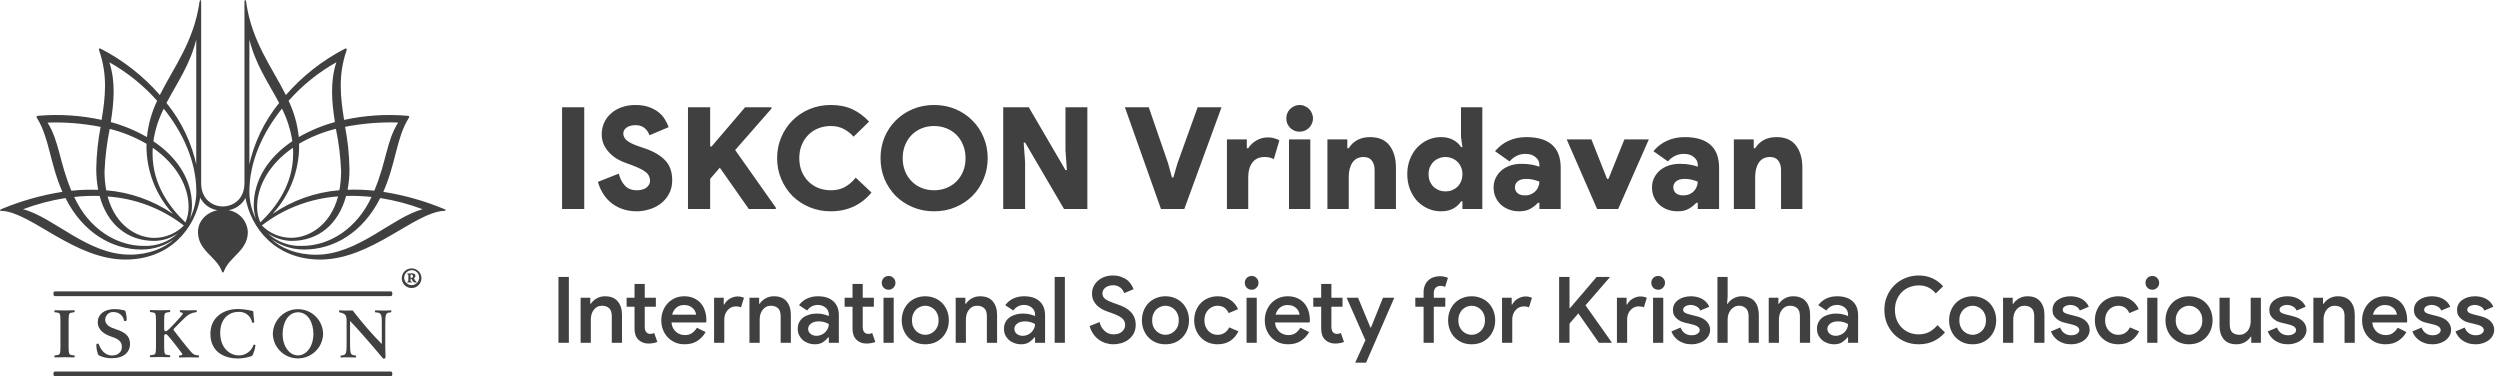
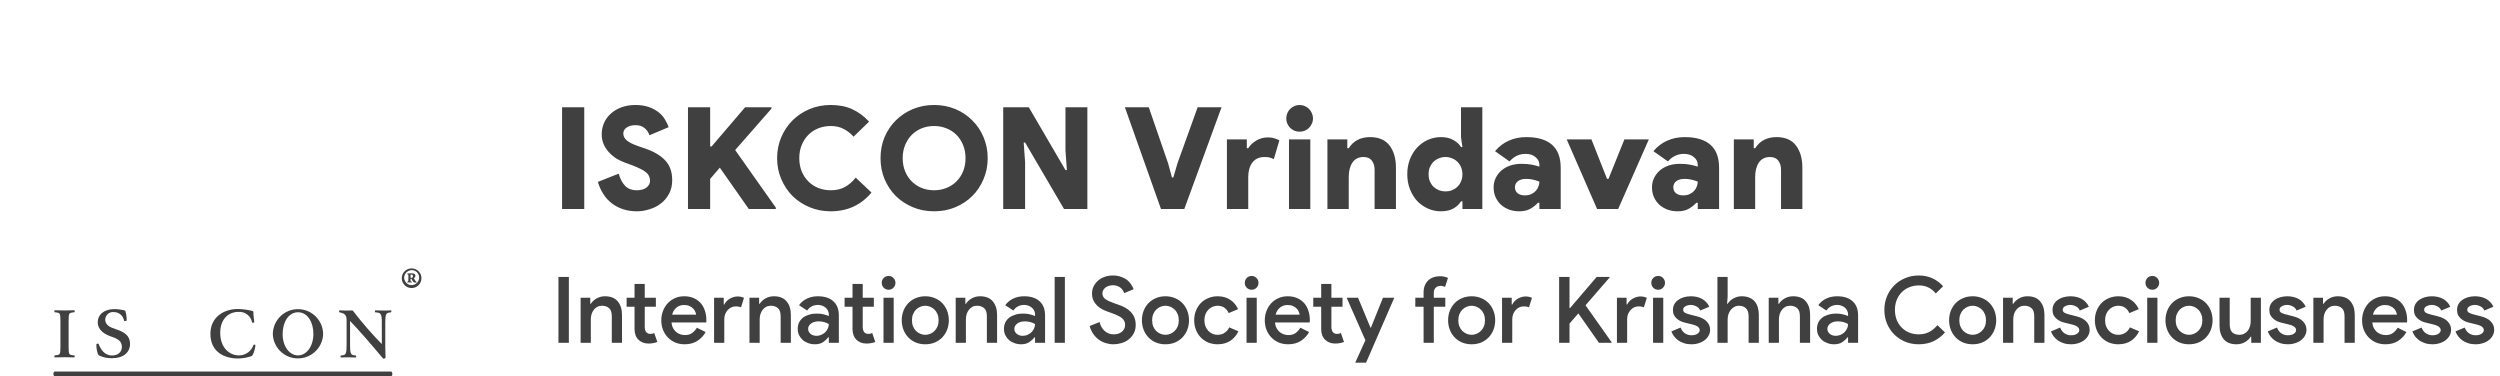
<svg xmlns="http://www.w3.org/2000/svg" width="299" height="45" viewBox="0 0 299 45" fill="none">
  <path d="M67.224 12.828H69.876V25H67.224V12.828ZM76.18 25.272C75.046 25.272 74.066 24.972 73.239 24.371C72.423 23.759 71.845 22.886 71.505 21.753L74.004 20.767C74.151 21.345 74.395 21.821 74.735 22.195C75.075 22.569 75.556 22.756 76.18 22.756C76.384 22.756 76.576 22.733 76.758 22.688C76.95 22.643 77.115 22.575 77.251 22.484C77.398 22.382 77.517 22.257 77.608 22.11C77.698 21.963 77.744 21.793 77.744 21.6C77.744 21.407 77.704 21.232 77.625 21.073C77.557 20.903 77.438 20.75 77.268 20.614C77.098 20.467 76.871 20.325 76.588 20.189C76.304 20.042 75.947 19.889 75.517 19.73L74.769 19.458C74.451 19.345 74.123 19.192 73.783 18.999C73.454 18.795 73.154 18.551 72.882 18.268C72.61 17.985 72.389 17.662 72.219 17.299C72.049 16.925 71.964 16.511 71.964 16.058C71.964 15.571 72.06 15.112 72.253 14.681C72.445 14.25 72.717 13.882 73.069 13.576C73.42 13.259 73.845 13.009 74.344 12.828C74.842 12.647 75.392 12.556 75.993 12.556C76.627 12.556 77.171 12.641 77.625 12.811C78.078 12.97 78.463 13.179 78.781 13.44C79.098 13.689 79.347 13.973 79.529 14.29C79.721 14.607 79.869 14.913 79.971 15.208L77.676 16.177C77.551 15.814 77.353 15.525 77.081 15.31C76.809 15.083 76.457 14.97 76.027 14.97C75.573 14.97 75.211 15.066 74.939 15.259C74.678 15.44 74.548 15.678 74.548 15.973C74.548 16.279 74.684 16.551 74.956 16.789C75.228 17.027 75.709 17.265 76.401 17.503L77.149 17.758C78.18 18.109 78.979 18.58 79.546 19.169C80.112 19.758 80.396 20.552 80.396 21.549C80.396 22.184 80.265 22.733 80.005 23.198C79.755 23.663 79.427 24.048 79.019 24.354C78.622 24.66 78.169 24.887 77.659 25.034C77.16 25.193 76.667 25.272 76.18 25.272ZM82.282 12.828H84.934V17.52H85.104L89.116 12.828H92.261V12.998L87.926 17.945L92.788 24.83V25H89.558L86.09 20.053L84.934 21.396V25H82.282V12.828ZM104.23 23.028C102.984 24.524 101.357 25.272 99.352 25.272C98.445 25.272 97.6 25.108 96.819 24.779C96.037 24.45 95.356 24.003 94.778 23.436C94.212 22.858 93.764 22.184 93.436 21.413C93.107 20.642 92.942 19.809 92.942 18.914C92.942 18.019 93.107 17.186 93.436 16.415C93.764 15.644 94.212 14.976 94.778 14.409C95.356 13.831 96.037 13.378 96.819 13.049C97.6 12.72 98.445 12.556 99.352 12.556C100.349 12.556 101.21 12.726 101.935 13.066C102.672 13.406 103.341 13.899 103.941 14.545L102.088 16.347C101.771 15.984 101.391 15.684 100.949 15.446C100.507 15.197 99.981 15.072 99.368 15.072C98.836 15.072 98.337 15.163 97.873 15.344C97.419 15.525 97.022 15.786 96.683 16.126C96.343 16.466 96.076 16.874 95.883 17.35C95.691 17.815 95.594 18.336 95.594 18.914C95.594 19.492 95.691 20.019 95.883 20.495C96.076 20.96 96.343 21.362 96.683 21.702C97.022 22.042 97.419 22.303 97.873 22.484C98.337 22.665 98.836 22.756 99.368 22.756C100.014 22.756 100.575 22.626 101.051 22.365C101.527 22.104 101.958 21.73 102.343 21.243L104.23 23.028ZM111.72 25.272C110.802 25.272 109.952 25.108 109.17 24.779C108.388 24.45 107.708 24.003 107.13 23.436C106.563 22.858 106.115 22.184 105.787 21.413C105.469 20.642 105.311 19.809 105.311 18.914C105.311 18.019 105.469 17.186 105.787 16.415C106.115 15.644 106.563 14.976 107.13 14.409C107.708 13.831 108.388 13.378 109.17 13.049C109.952 12.72 110.802 12.556 111.72 12.556C112.638 12.556 113.488 12.72 114.27 13.049C115.052 13.378 115.726 13.831 116.293 14.409C116.871 14.976 117.318 15.644 117.636 16.415C117.964 17.186 118.129 18.019 118.129 18.914C118.129 19.809 117.964 20.642 117.636 21.413C117.318 22.184 116.871 22.858 116.293 23.436C115.726 24.003 115.052 24.45 114.27 24.779C113.488 25.108 112.638 25.272 111.72 25.272ZM111.72 22.756C112.241 22.756 112.728 22.665 113.182 22.484C113.646 22.303 114.049 22.042 114.389 21.702C114.729 21.362 114.995 20.96 115.188 20.495C115.38 20.019 115.477 19.492 115.477 18.914C115.477 18.336 115.38 17.815 115.188 17.35C114.995 16.874 114.729 16.466 114.389 16.126C114.049 15.786 113.646 15.525 113.182 15.344C112.728 15.163 112.241 15.072 111.72 15.072C111.187 15.072 110.694 15.163 110.241 15.344C109.787 15.525 109.391 15.786 109.051 16.126C108.711 16.466 108.444 16.874 108.252 17.35C108.059 17.815 107.963 18.336 107.963 18.914C107.963 19.492 108.059 20.019 108.252 20.495C108.444 20.96 108.711 21.362 109.051 21.702C109.391 22.042 109.787 22.303 110.241 22.484C110.694 22.665 111.187 22.756 111.72 22.756ZM119.984 12.828H123.044L127.43 20.342H127.6L127.43 17.996V12.828H130.048V25H127.26L122.602 17.044H122.432L122.602 19.39V25H119.984V12.828ZM134.536 12.828H137.392L139.704 19.526L140.163 21.226H140.333L140.826 19.526L143.24 12.828H146.096L141.642 25H138.854L134.536 12.828ZM146.739 16.67H149.119V17.724H149.289C149.516 17.361 149.839 17.055 150.258 16.806C150.677 16.557 151.142 16.432 151.652 16.432C151.958 16.432 152.224 16.472 152.451 16.551C152.678 16.619 152.865 16.698 153.012 16.789L152.349 19.033C152.202 18.954 152.043 18.891 151.873 18.846C151.714 18.801 151.505 18.778 151.244 18.778C150.609 18.778 150.122 18.999 149.782 19.441C149.453 19.883 149.289 20.461 149.289 21.175V25H146.739V16.67ZM155.438 15.752C155.212 15.752 155.002 15.712 154.809 15.633C154.617 15.542 154.447 15.429 154.299 15.293C154.163 15.146 154.05 14.976 153.959 14.783C153.88 14.59 153.84 14.381 153.84 14.154C153.84 13.939 153.88 13.735 153.959 13.542C154.05 13.338 154.163 13.168 154.299 13.032C154.447 12.885 154.617 12.771 154.809 12.692C155.002 12.601 155.212 12.556 155.438 12.556C155.654 12.556 155.858 12.601 156.05 12.692C156.254 12.771 156.424 12.885 156.56 13.032C156.708 13.168 156.821 13.338 156.9 13.542C156.991 13.735 157.036 13.939 157.036 14.154C157.036 14.381 156.991 14.59 156.9 14.783C156.821 14.976 156.708 15.146 156.56 15.293C156.424 15.429 156.254 15.542 156.05 15.633C155.858 15.712 155.654 15.752 155.438 15.752ZM154.163 25V16.67H156.713V25H154.163ZM161.139 17.724H161.309C161.875 16.84 162.725 16.398 163.859 16.398C164.901 16.398 165.678 16.732 166.188 17.401C166.698 18.07 166.953 18.948 166.953 20.036V25H164.403V20.325C164.403 19.872 164.295 19.503 164.08 19.22C163.864 18.925 163.53 18.778 163.077 18.778C162.499 18.778 162.057 18.999 161.751 19.441C161.456 19.883 161.309 20.461 161.309 21.175V25H158.759V16.67H161.139V17.724ZM174.906 24.082H174.736C174.543 24.411 174.243 24.694 173.835 24.932C173.438 25.159 172.934 25.272 172.322 25.272C171.789 25.272 171.279 25.164 170.792 24.949C170.305 24.734 169.874 24.433 169.5 24.048C169.137 23.651 168.848 23.181 168.633 22.637C168.418 22.093 168.31 21.492 168.31 20.835C168.31 20.178 168.418 19.577 168.633 19.033C168.848 18.489 169.137 18.024 169.5 17.639C169.874 17.242 170.305 16.936 170.792 16.721C171.279 16.506 171.789 16.398 172.322 16.398C172.934 16.398 173.438 16.517 173.835 16.755C174.243 16.982 174.543 17.259 174.736 17.588H174.906L174.736 16.398V12.828H177.286V25H174.906V24.082ZM172.883 22.892C173.155 22.892 173.41 22.847 173.648 22.756C173.897 22.654 174.113 22.518 174.294 22.348C174.487 22.167 174.634 21.951 174.736 21.702C174.849 21.441 174.906 21.152 174.906 20.835C174.906 20.518 174.849 20.234 174.736 19.985C174.634 19.736 174.487 19.52 174.294 19.339C174.113 19.158 173.897 19.022 173.648 18.931C173.41 18.829 173.155 18.778 172.883 18.778C172.611 18.778 172.35 18.829 172.101 18.931C171.863 19.022 171.648 19.158 171.455 19.339C171.274 19.52 171.126 19.736 171.013 19.985C170.911 20.234 170.86 20.518 170.86 20.835C170.86 21.152 170.911 21.441 171.013 21.702C171.126 21.951 171.274 22.167 171.455 22.348C171.648 22.518 171.863 22.654 172.101 22.756C172.35 22.847 172.611 22.892 172.883 22.892ZM184.11 24.252H183.94C183.668 24.547 183.356 24.79 183.005 24.983C182.665 25.176 182.223 25.272 181.679 25.272C181.26 25.272 180.863 25.204 180.489 25.068C180.126 24.932 179.803 24.739 179.52 24.49C179.248 24.241 179.033 23.94 178.874 23.589C178.715 23.238 178.636 22.847 178.636 22.416C178.636 21.997 178.721 21.617 178.891 21.277C179.061 20.926 179.293 20.625 179.588 20.376C179.883 20.127 180.228 19.934 180.625 19.798C181.033 19.662 181.475 19.594 181.951 19.594C182.461 19.594 182.88 19.628 183.209 19.696C183.549 19.764 183.849 19.843 184.11 19.934V19.713C184.11 19.35 183.957 19.044 183.651 18.795C183.356 18.534 182.954 18.404 182.444 18.404C181.707 18.404 181.073 18.704 180.54 19.305L178.806 18.081C179.282 17.514 179.832 17.095 180.455 16.823C181.09 16.54 181.787 16.398 182.546 16.398C183.906 16.398 184.932 16.704 185.623 17.316C186.314 17.917 186.66 18.835 186.66 20.07V25H184.11V24.252ZM184.11 21.719C183.849 21.617 183.589 21.538 183.328 21.481C183.079 21.424 182.818 21.396 182.546 21.396C182.093 21.396 181.753 21.492 181.526 21.685C181.299 21.866 181.186 22.104 181.186 22.399C181.186 22.694 181.294 22.932 181.509 23.113C181.724 23.283 182.008 23.368 182.359 23.368C182.642 23.368 182.892 23.323 183.107 23.232C183.334 23.13 183.521 23 183.668 22.841C183.815 22.682 183.923 22.507 183.991 22.314C184.07 22.11 184.11 21.912 184.11 21.719ZM187.376 16.67H190.334L192.204 21.396H192.374L194.278 16.67H197.202L193.53 25H191.014L187.376 16.67ZM203.053 24.252H202.883C202.611 24.547 202.299 24.79 201.948 24.983C201.608 25.176 201.166 25.272 200.622 25.272C200.202 25.272 199.806 25.204 199.432 25.068C199.069 24.932 198.746 24.739 198.463 24.49C198.191 24.241 197.975 23.94 197.817 23.589C197.658 23.238 197.579 22.847 197.579 22.416C197.579 21.997 197.664 21.617 197.834 21.277C198.004 20.926 198.236 20.625 198.531 20.376C198.825 20.127 199.171 19.934 199.568 19.798C199.976 19.662 200.418 19.594 200.894 19.594C201.404 19.594 201.823 19.628 202.152 19.696C202.492 19.764 202.792 19.843 203.053 19.934V19.713C203.053 19.35 202.9 19.044 202.594 18.795C202.299 18.534 201.897 18.404 201.387 18.404C200.65 18.404 200.015 18.704 199.483 19.305L197.749 18.081C198.225 17.514 198.774 17.095 199.398 16.823C200.032 16.54 200.729 16.398 201.489 16.398C202.849 16.398 203.874 16.704 204.566 17.316C205.257 17.917 205.603 18.835 205.603 20.07V25H203.053V24.252ZM203.053 21.719C202.792 21.617 202.531 21.538 202.271 21.481C202.021 21.424 201.761 21.396 201.489 21.396C201.035 21.396 200.695 21.492 200.469 21.685C200.242 21.866 200.129 22.104 200.129 22.399C200.129 22.694 200.236 22.932 200.452 23.113C200.667 23.283 200.95 23.368 201.302 23.368C201.585 23.368 201.834 23.323 202.05 23.232C202.276 23.13 202.463 23 202.611 22.841C202.758 22.682 202.866 22.507 202.934 22.314C203.013 22.11 203.053 21.912 203.053 21.719ZM209.748 17.724H209.918C210.485 16.84 211.335 16.398 212.468 16.398C213.511 16.398 214.287 16.732 214.797 17.401C215.307 18.07 215.562 18.948 215.562 20.036V25H213.012V20.325C213.012 19.872 212.904 19.503 212.689 19.22C212.474 18.925 212.139 18.778 211.686 18.778C211.108 18.778 210.666 18.999 210.36 19.441C210.065 19.883 209.918 20.461 209.918 21.175V25H207.368V16.67H209.748V17.724Z" fill="#404040" />
  <path d="M66.792 33.124H68.035V41H66.792V33.124ZM70.596 36.336H70.662C70.823 36.079 71.051 35.867 71.344 35.698C71.645 35.522 71.982 35.434 72.356 35.434C73.038 35.434 73.548 35.639 73.885 36.05C74.222 36.453 74.391 36.992 74.391 37.667V41H73.17V37.832C73.17 37.363 73.06 37.036 72.84 36.853C72.627 36.662 72.345 36.567 71.993 36.567C71.781 36.567 71.594 36.611 71.432 36.699C71.271 36.787 71.132 36.908 71.014 37.062C70.897 37.209 70.809 37.381 70.75 37.579C70.692 37.77 70.662 37.971 70.662 38.184V41H69.441V35.61H70.596V36.336ZM75.89 36.688H74.944V35.61H75.89V33.96H77.111V35.61H78.442V36.688H77.111V39.086C77.111 39.218 77.125 39.339 77.155 39.449C77.184 39.559 77.228 39.651 77.287 39.724C77.411 39.863 77.569 39.933 77.76 39.933C77.877 39.933 77.969 39.926 78.035 39.911C78.101 39.889 78.17 39.86 78.244 39.823L78.618 40.901C78.464 40.96 78.302 41.004 78.134 41.033C77.965 41.07 77.774 41.088 77.562 41.088C77.305 41.088 77.078 41.048 76.88 40.967C76.682 40.886 76.509 40.776 76.363 40.637C76.047 40.322 75.89 39.893 75.89 39.35V36.688ZM84.393 39.713C84.166 40.131 83.843 40.479 83.425 40.758C83.007 41.037 82.494 41.176 81.885 41.176C81.482 41.176 81.108 41.106 80.763 40.967C80.426 40.82 80.132 40.619 79.883 40.362C79.634 40.105 79.439 39.805 79.3 39.46C79.161 39.108 79.091 38.723 79.091 38.305C79.091 37.916 79.157 37.55 79.289 37.205C79.421 36.853 79.605 36.549 79.839 36.292C80.081 36.028 80.371 35.819 80.708 35.665C81.046 35.511 81.419 35.434 81.83 35.434C82.248 35.434 82.618 35.504 82.941 35.643C83.271 35.782 83.55 35.977 83.777 36.226C84.004 36.475 84.177 36.776 84.294 37.128C84.419 37.48 84.481 37.865 84.481 38.283C84.481 38.32 84.481 38.353 84.481 38.382C84.474 38.419 84.47 38.452 84.47 38.481C84.463 38.51 84.459 38.54 84.459 38.569H80.312C80.334 38.826 80.397 39.049 80.499 39.24C80.602 39.431 80.727 39.588 80.873 39.713C81.027 39.838 81.196 39.929 81.379 39.988C81.562 40.047 81.742 40.076 81.918 40.076C82.27 40.076 82.56 39.992 82.787 39.823C83.014 39.654 83.201 39.445 83.348 39.196L84.393 39.713ZM83.26 37.634C83.246 37.524 83.209 37.403 83.15 37.271C83.099 37.132 83.014 37.007 82.897 36.897C82.787 36.78 82.641 36.681 82.457 36.6C82.281 36.519 82.065 36.479 81.808 36.479C81.456 36.479 81.152 36.585 80.895 36.798C80.646 37.003 80.477 37.282 80.389 37.634H83.26ZM85.404 35.61H86.559V36.424H86.625C86.691 36.285 86.779 36.156 86.889 36.039C87.006 35.914 87.135 35.812 87.274 35.731C87.421 35.643 87.571 35.577 87.725 35.533C87.886 35.482 88.04 35.456 88.187 35.456C88.363 35.456 88.513 35.471 88.638 35.5C88.763 35.529 88.876 35.57 88.979 35.621L88.627 36.754C88.546 36.717 88.455 36.692 88.352 36.677C88.257 36.655 88.139 36.644 88 36.644C87.802 36.644 87.619 36.684 87.45 36.765C87.289 36.846 87.146 36.956 87.021 37.095C86.896 37.234 86.797 37.399 86.724 37.59C86.658 37.781 86.625 37.982 86.625 38.195V41H85.404V35.61ZM90.791 36.336H90.858C91.019 36.079 91.246 35.867 91.54 35.698C91.84 35.522 92.177 35.434 92.552 35.434C93.234 35.434 93.743 35.639 94.081 36.05C94.418 36.453 94.587 36.992 94.587 37.667V41H93.365V37.832C93.365 37.363 93.255 37.036 93.035 36.853C92.823 36.662 92.54 36.567 92.189 36.567C91.976 36.567 91.789 36.611 91.627 36.699C91.466 36.787 91.327 36.908 91.21 37.062C91.092 37.209 91.004 37.381 90.945 37.579C90.887 37.77 90.858 37.971 90.858 38.184V41H89.636V35.61H90.791V36.336ZM99.127 40.34H99.061C98.899 40.553 98.69 40.747 98.434 40.923C98.177 41.092 97.851 41.176 97.455 41.176C97.169 41.176 96.901 41.128 96.652 41.033C96.402 40.945 96.186 40.82 96.003 40.659C95.819 40.49 95.673 40.296 95.563 40.076C95.46 39.849 95.409 39.599 95.409 39.328C95.409 39.042 95.464 38.785 95.574 38.558C95.691 38.331 95.849 38.14 96.047 37.986C96.252 37.832 96.494 37.715 96.773 37.634C97.051 37.546 97.352 37.502 97.675 37.502C98.034 37.502 98.335 37.539 98.577 37.612C98.819 37.678 99.002 37.74 99.127 37.799V37.59C99.127 37.429 99.09 37.278 99.017 37.139C98.951 37 98.855 36.882 98.731 36.787C98.613 36.684 98.478 36.607 98.324 36.556C98.17 36.497 98.008 36.468 97.84 36.468C97.568 36.468 97.323 36.523 97.103 36.633C96.89 36.736 96.699 36.904 96.531 37.139L95.563 36.501C95.819 36.149 96.138 35.885 96.52 35.709C96.901 35.526 97.334 35.434 97.818 35.434C98.617 35.434 99.233 35.632 99.666 36.028C100.106 36.424 100.326 36.989 100.326 37.722V41H99.127V40.34ZM99.127 38.756C98.965 38.661 98.786 38.584 98.588 38.525C98.39 38.466 98.162 38.437 97.906 38.437C97.524 38.437 97.22 38.525 96.993 38.701C96.765 38.877 96.652 39.09 96.652 39.339C96.652 39.471 96.681 39.588 96.74 39.691C96.798 39.786 96.872 39.871 96.96 39.944C97.055 40.017 97.161 40.072 97.279 40.109C97.403 40.146 97.528 40.164 97.653 40.164C97.851 40.164 98.038 40.127 98.214 40.054C98.397 39.973 98.555 39.871 98.687 39.746C98.819 39.614 98.925 39.464 99.006 39.295C99.086 39.126 99.127 38.947 99.127 38.756ZM101.961 36.688H101.015V35.61H101.961V33.96H103.182V35.61H104.513V36.688H103.182V39.086C103.182 39.218 103.197 39.339 103.226 39.449C103.255 39.559 103.299 39.651 103.358 39.724C103.483 39.863 103.64 39.933 103.831 39.933C103.948 39.933 104.04 39.926 104.106 39.911C104.172 39.889 104.242 39.86 104.315 39.823L104.689 40.901C104.535 40.96 104.374 41.004 104.205 41.033C104.036 41.07 103.846 41.088 103.633 41.088C103.376 41.088 103.149 41.048 102.951 40.967C102.753 40.886 102.581 40.776 102.434 40.637C102.119 40.322 101.961 39.893 101.961 39.35V36.688ZM106.282 34.653C106.047 34.653 105.849 34.572 105.688 34.411C105.534 34.25 105.457 34.055 105.457 33.828C105.457 33.601 105.534 33.406 105.688 33.245C105.849 33.084 106.047 33.003 106.282 33.003C106.509 33.003 106.7 33.084 106.854 33.245C107.015 33.406 107.096 33.601 107.096 33.828C107.096 34.055 107.015 34.25 106.854 34.411C106.7 34.572 106.509 34.653 106.282 34.653ZM105.666 41V35.61H106.887V41H105.666ZM110.664 35.434C111.075 35.434 111.452 35.507 111.797 35.654C112.142 35.793 112.439 35.991 112.688 36.248C112.937 36.505 113.132 36.809 113.271 37.161C113.41 37.513 113.48 37.894 113.48 38.305C113.48 38.716 113.41 39.097 113.271 39.449C113.132 39.801 112.937 40.105 112.688 40.362C112.439 40.619 112.142 40.82 111.797 40.967C111.452 41.106 111.075 41.176 110.664 41.176C110.253 41.176 109.876 41.106 109.531 40.967C109.186 40.82 108.889 40.619 108.64 40.362C108.391 40.105 108.196 39.801 108.057 39.449C107.918 39.097 107.848 38.716 107.848 38.305C107.848 37.894 107.918 37.513 108.057 37.161C108.196 36.809 108.391 36.505 108.64 36.248C108.889 35.991 109.186 35.793 109.531 35.654C109.876 35.507 110.253 35.434 110.664 35.434ZM110.664 40.043C110.869 40.043 111.067 40.003 111.258 39.922C111.449 39.841 111.617 39.728 111.764 39.581C111.918 39.434 112.039 39.255 112.127 39.042C112.215 38.822 112.259 38.576 112.259 38.305C112.259 38.034 112.215 37.792 112.127 37.579C112.039 37.359 111.918 37.176 111.764 37.029C111.617 36.882 111.449 36.769 111.258 36.688C111.067 36.607 110.869 36.567 110.664 36.567C110.459 36.567 110.261 36.607 110.07 36.688C109.879 36.769 109.707 36.882 109.553 37.029C109.406 37.176 109.289 37.359 109.201 37.579C109.113 37.792 109.069 38.034 109.069 38.305C109.069 38.576 109.113 38.822 109.201 39.042C109.289 39.255 109.406 39.434 109.553 39.581C109.707 39.728 109.879 39.841 110.07 39.922C110.261 40.003 110.459 40.043 110.664 40.043ZM115.456 36.336H115.522C115.683 36.079 115.91 35.867 116.204 35.698C116.504 35.522 116.842 35.434 117.216 35.434C117.898 35.434 118.407 35.639 118.745 36.05C119.082 36.453 119.251 36.992 119.251 37.667V41H118.03V37.832C118.03 37.363 117.92 37.036 117.7 36.853C117.487 36.662 117.205 36.567 116.853 36.567C116.64 36.567 116.453 36.611 116.292 36.699C116.13 36.787 115.991 36.908 115.874 37.062C115.756 37.209 115.668 37.381 115.61 37.579C115.551 37.77 115.522 37.971 115.522 38.184V41H114.301V35.61H115.456V36.336ZM123.791 40.34H123.725C123.563 40.553 123.354 40.747 123.098 40.923C122.841 41.092 122.515 41.176 122.119 41.176C121.833 41.176 121.565 41.128 121.316 41.033C121.066 40.945 120.85 40.82 120.667 40.659C120.483 40.49 120.337 40.296 120.227 40.076C120.124 39.849 120.073 39.599 120.073 39.328C120.073 39.042 120.128 38.785 120.238 38.558C120.355 38.331 120.513 38.14 120.711 37.986C120.916 37.832 121.158 37.715 121.437 37.634C121.715 37.546 122.016 37.502 122.339 37.502C122.698 37.502 122.999 37.539 123.241 37.612C123.483 37.678 123.666 37.74 123.791 37.799V37.59C123.791 37.429 123.754 37.278 123.681 37.139C123.615 37 123.519 36.882 123.395 36.787C123.277 36.684 123.142 36.607 122.988 36.556C122.834 36.497 122.672 36.468 122.504 36.468C122.232 36.468 121.987 36.523 121.767 36.633C121.554 36.736 121.363 36.904 121.195 37.139L120.227 36.501C120.483 36.149 120.802 35.885 121.184 35.709C121.565 35.526 121.998 35.434 122.482 35.434C123.281 35.434 123.897 35.632 124.33 36.028C124.77 36.424 124.99 36.989 124.99 37.722V41H123.791V40.34ZM123.791 38.756C123.629 38.661 123.45 38.584 123.252 38.525C123.054 38.466 122.826 38.437 122.57 38.437C122.188 38.437 121.884 38.525 121.657 38.701C121.429 38.877 121.316 39.09 121.316 39.339C121.316 39.471 121.345 39.588 121.404 39.691C121.462 39.786 121.536 39.871 121.624 39.944C121.719 40.017 121.825 40.072 121.943 40.109C122.067 40.146 122.192 40.164 122.317 40.164C122.515 40.164 122.702 40.127 122.878 40.054C123.061 39.973 123.219 39.871 123.351 39.746C123.483 39.614 123.589 39.464 123.67 39.295C123.75 39.126 123.791 38.947 123.791 38.756ZM126.138 41V33.124H127.359V41H126.138ZM133.169 41.176C132.853 41.176 132.545 41.128 132.245 41.033C131.951 40.945 131.676 40.809 131.42 40.626C131.17 40.443 130.95 40.215 130.76 39.944C130.569 39.673 130.422 39.357 130.32 38.998L131.508 38.514C131.559 38.719 131.632 38.914 131.728 39.097C131.83 39.273 131.951 39.427 132.091 39.559C132.237 39.691 132.399 39.797 132.575 39.878C132.758 39.951 132.96 39.988 133.18 39.988C133.363 39.988 133.539 39.966 133.708 39.922C133.876 39.871 134.023 39.797 134.148 39.702C134.272 39.607 134.371 39.489 134.445 39.35C134.525 39.211 134.566 39.049 134.566 38.866C134.566 38.705 134.536 38.558 134.478 38.426C134.419 38.294 134.327 38.173 134.203 38.063C134.078 37.953 133.913 37.85 133.708 37.755C133.502 37.652 133.257 37.55 132.971 37.447L132.476 37.271C132.263 37.198 132.043 37.102 131.816 36.985C131.596 36.86 131.394 36.714 131.211 36.545C131.035 36.369 130.888 36.164 130.771 35.929C130.661 35.694 130.606 35.419 130.606 35.104C130.606 34.811 130.664 34.536 130.782 34.279C130.906 34.015 131.079 33.784 131.299 33.586C131.519 33.388 131.779 33.234 132.08 33.124C132.388 33.007 132.725 32.948 133.092 32.948C133.473 32.948 133.807 33.003 134.093 33.113C134.386 33.216 134.632 33.348 134.83 33.509C135.028 33.67 135.185 33.85 135.303 34.048C135.427 34.239 135.519 34.418 135.578 34.587L134.456 35.06C134.419 34.95 134.364 34.84 134.291 34.73C134.225 34.613 134.137 34.51 134.027 34.422C133.917 34.334 133.785 34.261 133.631 34.202C133.484 34.143 133.312 34.114 133.114 34.114C132.938 34.114 132.773 34.14 132.619 34.191C132.465 34.235 132.329 34.301 132.212 34.389C132.102 34.477 132.014 34.58 131.948 34.697C131.882 34.814 131.849 34.943 131.849 35.082C131.849 35.361 131.962 35.588 132.19 35.764C132.424 35.933 132.765 36.094 133.213 36.248L133.708 36.424C134.016 36.527 134.298 36.648 134.555 36.787C134.811 36.926 135.035 37.095 135.226 37.293C135.416 37.484 135.563 37.707 135.666 37.964C135.776 38.221 135.831 38.518 135.831 38.855C135.831 39.266 135.746 39.618 135.578 39.911C135.416 40.197 135.207 40.435 134.951 40.626C134.694 40.817 134.408 40.956 134.093 41.044C133.777 41.132 133.469 41.176 133.169 41.176ZM139.389 35.434C139.799 35.434 140.177 35.507 140.522 35.654C140.866 35.793 141.163 35.991 141.413 36.248C141.662 36.505 141.856 36.809 141.996 37.161C142.135 37.513 142.205 37.894 142.205 38.305C142.205 38.716 142.135 39.097 141.996 39.449C141.856 39.801 141.662 40.105 141.413 40.362C141.163 40.619 140.866 40.82 140.522 40.967C140.177 41.106 139.799 41.176 139.389 41.176C138.978 41.176 138.6 41.106 138.256 40.967C137.911 40.82 137.614 40.619 137.365 40.362C137.115 40.105 136.921 39.801 136.782 39.449C136.642 39.097 136.573 38.716 136.573 38.305C136.573 37.894 136.642 37.513 136.782 37.161C136.921 36.809 137.115 36.505 137.365 36.248C137.614 35.991 137.911 35.793 138.256 35.654C138.6 35.507 138.978 35.434 139.389 35.434ZM139.389 40.043C139.594 40.043 139.792 40.003 139.983 39.922C140.173 39.841 140.342 39.728 140.489 39.581C140.643 39.434 140.764 39.255 140.852 39.042C140.94 38.822 140.984 38.576 140.984 38.305C140.984 38.034 140.94 37.792 140.852 37.579C140.764 37.359 140.643 37.176 140.489 37.029C140.342 36.882 140.173 36.769 139.983 36.688C139.792 36.607 139.594 36.567 139.389 36.567C139.183 36.567 138.985 36.607 138.795 36.688C138.604 36.769 138.432 36.882 138.278 37.029C138.131 37.176 138.014 37.359 137.926 37.579C137.838 37.792 137.794 38.034 137.794 38.305C137.794 38.576 137.838 38.822 137.926 39.042C138.014 39.255 138.131 39.434 138.278 39.581C138.432 39.728 138.604 39.841 138.795 39.922C138.985 40.003 139.183 40.043 139.389 40.043ZM148.116 39.625C148.013 39.838 147.885 40.039 147.731 40.23C147.584 40.413 147.408 40.578 147.203 40.725C147.005 40.864 146.774 40.974 146.51 41.055C146.246 41.136 145.956 41.176 145.641 41.176C145.23 41.176 144.852 41.106 144.508 40.967C144.163 40.82 143.866 40.619 143.617 40.362C143.367 40.105 143.173 39.801 143.034 39.449C142.894 39.097 142.825 38.716 142.825 38.305C142.825 37.894 142.894 37.513 143.034 37.161C143.173 36.809 143.367 36.505 143.617 36.248C143.866 35.991 144.163 35.793 144.508 35.654C144.852 35.507 145.23 35.434 145.641 35.434C145.956 35.434 146.242 35.474 146.499 35.555C146.763 35.636 146.994 35.749 147.192 35.896C147.397 36.035 147.573 36.2 147.72 36.391C147.866 36.574 147.984 36.769 148.072 36.974L146.95 37.447C146.825 37.168 146.653 36.952 146.433 36.798C146.213 36.644 145.934 36.567 145.597 36.567C145.391 36.567 145.193 36.611 145.003 36.699C144.819 36.78 144.654 36.897 144.508 37.051C144.368 37.198 144.255 37.377 144.167 37.59C144.086 37.803 144.046 38.041 144.046 38.305C144.046 38.569 144.086 38.807 144.167 39.02C144.255 39.233 144.368 39.416 144.508 39.57C144.654 39.717 144.819 39.834 145.003 39.922C145.193 40.003 145.391 40.043 145.597 40.043C145.934 40.043 146.22 39.966 146.455 39.812C146.697 39.651 146.884 39.431 147.016 39.152L148.116 39.625ZM149.702 34.653C149.467 34.653 149.269 34.572 149.108 34.411C148.954 34.25 148.877 34.055 148.877 33.828C148.877 33.601 148.954 33.406 149.108 33.245C149.269 33.084 149.467 33.003 149.702 33.003C149.929 33.003 150.12 33.084 150.274 33.245C150.435 33.406 150.516 33.601 150.516 33.828C150.516 34.055 150.435 34.25 150.274 34.411C150.12 34.572 149.929 34.653 149.702 34.653ZM149.086 41V35.61H150.307V41H149.086ZM156.57 39.713C156.343 40.131 156.02 40.479 155.602 40.758C155.184 41.037 154.671 41.176 154.062 41.176C153.659 41.176 153.285 41.106 152.94 40.967C152.603 40.82 152.309 40.619 152.06 40.362C151.811 40.105 151.616 39.805 151.477 39.46C151.338 39.108 151.268 38.723 151.268 38.305C151.268 37.916 151.334 37.55 151.466 37.205C151.598 36.853 151.781 36.549 152.016 36.292C152.258 36.028 152.548 35.819 152.885 35.665C153.222 35.511 153.596 35.434 154.007 35.434C154.425 35.434 154.795 35.504 155.118 35.643C155.448 35.782 155.727 35.977 155.954 36.226C156.181 36.475 156.354 36.776 156.471 37.128C156.596 37.48 156.658 37.865 156.658 38.283C156.658 38.32 156.658 38.353 156.658 38.382C156.651 38.419 156.647 38.452 156.647 38.481C156.64 38.51 156.636 38.54 156.636 38.569H152.489C152.511 38.826 152.573 39.049 152.676 39.24C152.779 39.431 152.903 39.588 153.05 39.713C153.204 39.838 153.373 39.929 153.556 39.988C153.739 40.047 153.919 40.076 154.095 40.076C154.447 40.076 154.737 39.992 154.964 39.823C155.191 39.654 155.378 39.445 155.525 39.196L156.57 39.713ZM155.437 37.634C155.422 37.524 155.386 37.403 155.327 37.271C155.276 37.132 155.191 37.007 155.074 36.897C154.964 36.78 154.817 36.681 154.634 36.6C154.458 36.519 154.242 36.479 153.985 36.479C153.633 36.479 153.329 36.585 153.072 36.798C152.823 37.003 152.654 37.282 152.566 37.634H155.437ZM158.014 36.688H157.068V35.61H158.014V33.96H159.235V35.61H160.566V36.688H159.235V39.086C159.235 39.218 159.249 39.339 159.279 39.449C159.308 39.559 159.352 39.651 159.411 39.724C159.535 39.863 159.693 39.933 159.884 39.933C160.001 39.933 160.093 39.926 160.159 39.911C160.225 39.889 160.294 39.86 160.368 39.823L160.742 40.901C160.588 40.96 160.426 41.004 160.258 41.033C160.089 41.07 159.898 41.088 159.686 41.088C159.429 41.088 159.202 41.048 159.004 40.967C158.806 40.886 158.633 40.776 158.487 40.637C158.171 40.322 158.014 39.893 158.014 39.35V36.688ZM163.303 40.692L161.059 35.61H162.423L163.908 39.185H163.963L165.404 35.61H166.757L163.38 43.376H162.082L163.303 40.692ZM172.197 33.036C172.402 33.036 172.586 33.054 172.747 33.091C172.908 33.128 173.051 33.175 173.176 33.234L172.835 34.312C172.754 34.275 172.67 34.246 172.582 34.224C172.494 34.202 172.384 34.191 172.252 34.191C172.039 34.191 171.856 34.264 171.702 34.411C171.555 34.558 171.482 34.77 171.482 35.049V35.61H172.857V36.688H171.482V41H170.261V36.688H169.271V35.61H170.261V34.961C170.261 34.66 170.309 34.393 170.404 34.158C170.499 33.916 170.631 33.714 170.8 33.553C170.976 33.384 171.181 33.256 171.416 33.168C171.658 33.08 171.918 33.036 172.197 33.036ZM176.009 35.434C176.419 35.434 176.797 35.507 177.142 35.654C177.486 35.793 177.783 35.991 178.033 36.248C178.282 36.505 178.476 36.809 178.616 37.161C178.755 37.513 178.825 37.894 178.825 38.305C178.825 38.716 178.755 39.097 178.616 39.449C178.476 39.801 178.282 40.105 178.033 40.362C177.783 40.619 177.486 40.82 177.142 40.967C176.797 41.106 176.419 41.176 176.009 41.176C175.598 41.176 175.22 41.106 174.876 40.967C174.531 40.82 174.234 40.619 173.985 40.362C173.735 40.105 173.541 39.801 173.402 39.449C173.262 39.097 173.193 38.716 173.193 38.305C173.193 37.894 173.262 37.513 173.402 37.161C173.541 36.809 173.735 36.505 173.985 36.248C174.234 35.991 174.531 35.793 174.876 35.654C175.22 35.507 175.598 35.434 176.009 35.434ZM176.009 40.043C176.214 40.043 176.412 40.003 176.603 39.922C176.793 39.841 176.962 39.728 177.109 39.581C177.263 39.434 177.384 39.255 177.472 39.042C177.56 38.822 177.604 38.576 177.604 38.305C177.604 38.034 177.56 37.792 177.472 37.579C177.384 37.359 177.263 37.176 177.109 37.029C176.962 36.882 176.793 36.769 176.603 36.688C176.412 36.607 176.214 36.567 176.009 36.567C175.803 36.567 175.605 36.607 175.415 36.688C175.224 36.769 175.052 36.882 174.898 37.029C174.751 37.176 174.634 37.359 174.546 37.579C174.458 37.792 174.414 38.034 174.414 38.305C174.414 38.576 174.458 38.822 174.546 39.042C174.634 39.255 174.751 39.434 174.898 39.581C175.052 39.728 175.224 39.841 175.415 39.922C175.605 40.003 175.803 40.043 176.009 40.043ZM179.645 35.61H180.8V36.424H180.866C180.932 36.285 181.02 36.156 181.13 36.039C181.248 35.914 181.376 35.812 181.515 35.731C181.662 35.643 181.812 35.577 181.966 35.533C182.128 35.482 182.282 35.456 182.428 35.456C182.604 35.456 182.755 35.471 182.879 35.5C183.004 35.529 183.118 35.57 183.22 35.621L182.868 36.754C182.788 36.717 182.696 36.692 182.593 36.677C182.498 36.655 182.381 36.644 182.241 36.644C182.043 36.644 181.86 36.684 181.691 36.765C181.53 36.846 181.387 36.956 181.262 37.095C181.138 37.234 181.039 37.399 180.965 37.59C180.899 37.781 180.866 37.982 180.866 38.195V41H179.645V35.61ZM186.471 33.124H187.714V36.842H187.78L190.959 33.124H192.51V33.19L189.628 36.512L192.752 40.934V41H191.234L188.77 37.48L187.714 38.701V41H186.471V33.124ZM193.385 35.61H194.54V36.424H194.606C194.672 36.285 194.76 36.156 194.87 36.039C194.987 35.914 195.115 35.812 195.255 35.731C195.401 35.643 195.552 35.577 195.706 35.533C195.867 35.482 196.021 35.456 196.168 35.456C196.344 35.456 196.494 35.471 196.619 35.5C196.743 35.529 196.857 35.57 196.96 35.621L196.608 36.754C196.527 36.717 196.435 36.692 196.333 36.677C196.237 36.655 196.12 36.644 195.981 36.644C195.783 36.644 195.599 36.684 195.431 36.765C195.269 36.846 195.126 36.956 195.002 37.095C194.877 37.234 194.778 37.399 194.705 37.59C194.639 37.781 194.606 37.982 194.606 38.195V41H193.385V35.61ZM198.321 34.653C198.086 34.653 197.888 34.572 197.727 34.411C197.573 34.25 197.496 34.055 197.496 33.828C197.496 33.601 197.573 33.406 197.727 33.245C197.888 33.084 198.086 33.003 198.321 33.003C198.548 33.003 198.739 33.084 198.893 33.245C199.054 33.406 199.135 33.601 199.135 33.828C199.135 34.055 199.054 34.25 198.893 34.411C198.739 34.572 198.548 34.653 198.321 34.653ZM197.705 41V35.61H198.926V41H197.705ZM202.295 41.176C201.965 41.176 201.668 41.132 201.404 41.044C201.14 40.956 200.909 40.842 200.711 40.703C200.513 40.556 200.344 40.391 200.205 40.208C200.073 40.025 199.97 39.834 199.897 39.636L200.997 39.174C201.121 39.489 201.301 39.724 201.536 39.878C201.77 40.025 202.023 40.098 202.295 40.098C202.603 40.098 202.845 40.036 203.021 39.911C203.197 39.786 203.285 39.647 203.285 39.493C203.285 39.339 203.219 39.207 203.087 39.097C202.955 38.98 202.705 38.877 202.339 38.789L201.569 38.602C201.4 38.565 201.228 38.51 201.052 38.437C200.883 38.356 200.725 38.257 200.579 38.14C200.432 38.015 200.311 37.869 200.216 37.7C200.128 37.524 200.084 37.319 200.084 37.084C200.084 36.82 200.139 36.585 200.249 36.38C200.366 36.175 200.524 36.002 200.722 35.863C200.92 35.724 201.147 35.617 201.404 35.544C201.668 35.471 201.946 35.434 202.24 35.434C202.482 35.434 202.713 35.46 202.933 35.511C203.16 35.562 203.369 35.639 203.56 35.742C203.75 35.845 203.919 35.977 204.066 36.138C204.22 36.292 204.341 36.475 204.429 36.688L203.351 37.139C203.248 36.904 203.087 36.736 202.867 36.633C202.647 36.523 202.423 36.468 202.196 36.468C202.093 36.468 201.987 36.483 201.877 36.512C201.774 36.534 201.679 36.571 201.591 36.622C201.51 36.666 201.44 36.725 201.382 36.798C201.33 36.871 201.305 36.952 201.305 37.04C201.305 37.187 201.367 37.304 201.492 37.392C201.624 37.473 201.822 37.546 202.086 37.612L202.911 37.821C203.468 37.96 203.875 38.173 204.132 38.459C204.396 38.738 204.528 39.068 204.528 39.449C204.528 39.684 204.473 39.904 204.363 40.109C204.26 40.314 204.11 40.498 203.912 40.659C203.714 40.82 203.475 40.945 203.197 41.033C202.925 41.128 202.625 41.176 202.295 41.176ZM205.405 33.124H206.626V35.467L206.56 36.336H206.626C206.78 36.079 207.007 35.867 207.308 35.698C207.609 35.522 207.942 35.434 208.309 35.434C208.661 35.434 208.965 35.489 209.222 35.599C209.479 35.702 209.691 35.852 209.86 36.05C210.029 36.248 210.153 36.486 210.234 36.765C210.315 37.036 210.355 37.337 210.355 37.667V41H209.134V37.832C209.134 37.385 209.024 37.062 208.804 36.864C208.591 36.666 208.32 36.567 207.99 36.567C207.777 36.567 207.587 36.615 207.418 36.71C207.257 36.798 207.114 36.919 206.989 37.073C206.872 37.227 206.78 37.403 206.714 37.601C206.655 37.799 206.626 38.004 206.626 38.217V41H205.405V33.124ZM212.694 36.336H212.76C212.921 36.079 213.149 35.867 213.442 35.698C213.743 35.522 214.08 35.434 214.454 35.434C215.136 35.434 215.646 35.639 215.983 36.05C216.32 36.453 216.489 36.992 216.489 37.667V41H215.268V37.832C215.268 37.363 215.158 37.036 214.938 36.853C214.725 36.662 214.443 36.567 214.091 36.567C213.878 36.567 213.691 36.611 213.53 36.699C213.369 36.787 213.229 36.908 213.112 37.062C212.995 37.209 212.907 37.381 212.848 37.579C212.789 37.77 212.76 37.971 212.76 38.184V41H211.539V35.61H212.694V36.336ZM221.029 40.34H220.963C220.802 40.553 220.593 40.747 220.336 40.923C220.079 41.092 219.753 41.176 219.357 41.176C219.071 41.176 218.803 41.128 218.554 41.033C218.305 40.945 218.088 40.82 217.905 40.659C217.722 40.49 217.575 40.296 217.465 40.076C217.362 39.849 217.311 39.599 217.311 39.328C217.311 39.042 217.366 38.785 217.476 38.558C217.593 38.331 217.751 38.14 217.949 37.986C218.154 37.832 218.396 37.715 218.675 37.634C218.954 37.546 219.254 37.502 219.577 37.502C219.936 37.502 220.237 37.539 220.479 37.612C220.721 37.678 220.904 37.74 221.029 37.799V37.59C221.029 37.429 220.992 37.278 220.919 37.139C220.853 37 220.758 36.882 220.633 36.787C220.516 36.684 220.38 36.607 220.226 36.556C220.072 36.497 219.911 36.468 219.742 36.468C219.471 36.468 219.225 36.523 219.005 36.633C218.792 36.736 218.602 36.904 218.433 37.139L217.465 36.501C217.722 36.149 218.041 35.885 218.422 35.709C218.803 35.526 219.236 35.434 219.72 35.434C220.519 35.434 221.135 35.632 221.568 36.028C222.008 36.424 222.228 36.989 222.228 37.722V41H221.029V40.34ZM221.029 38.756C220.868 38.661 220.688 38.584 220.49 38.525C220.292 38.466 220.065 38.437 219.808 38.437C219.427 38.437 219.122 38.525 218.895 38.701C218.668 38.877 218.554 39.09 218.554 39.339C218.554 39.471 218.583 39.588 218.642 39.691C218.701 39.786 218.774 39.871 218.862 39.944C218.957 40.017 219.064 40.072 219.181 40.109C219.306 40.146 219.43 40.164 219.555 40.164C219.753 40.164 219.94 40.127 220.116 40.054C220.299 39.973 220.457 39.871 220.589 39.746C220.721 39.614 220.827 39.464 220.908 39.295C220.989 39.126 221.029 38.947 221.029 38.756ZM232.619 39.757C232.245 40.197 231.794 40.545 231.266 40.802C230.738 41.051 230.144 41.176 229.484 41.176C228.897 41.176 228.355 41.073 227.856 40.868C227.357 40.655 226.921 40.366 226.547 39.999C226.18 39.625 225.891 39.189 225.678 38.69C225.473 38.191 225.37 37.649 225.37 37.062C225.37 36.483 225.473 35.944 225.678 35.445C225.891 34.939 226.18 34.503 226.547 34.136C226.921 33.762 227.357 33.472 227.856 33.267C228.355 33.054 228.897 32.948 229.484 32.948C230.093 32.948 230.639 33.062 231.123 33.289C231.607 33.509 232.032 33.824 232.399 34.235L231.519 35.093C231.255 34.778 230.958 34.539 230.628 34.378C230.305 34.217 229.924 34.136 229.484 34.136C229.095 34.136 228.725 34.206 228.373 34.345C228.028 34.477 227.728 34.671 227.471 34.928C227.214 35.177 227.009 35.485 226.855 35.852C226.708 36.211 226.635 36.615 226.635 37.062C226.635 37.509 226.708 37.916 226.855 38.283C227.009 38.642 227.214 38.95 227.471 39.207C227.728 39.456 228.028 39.651 228.373 39.79C228.725 39.922 229.095 39.988 229.484 39.988C229.953 39.988 230.371 39.893 230.738 39.702C231.105 39.504 231.431 39.233 231.717 38.888L232.619 39.757ZM235.929 35.434C236.339 35.434 236.717 35.507 237.062 35.654C237.406 35.793 237.703 35.991 237.953 36.248C238.202 36.505 238.396 36.809 238.536 37.161C238.675 37.513 238.745 37.894 238.745 38.305C238.745 38.716 238.675 39.097 238.536 39.449C238.396 39.801 238.202 40.105 237.953 40.362C237.703 40.619 237.406 40.82 237.062 40.967C236.717 41.106 236.339 41.176 235.929 41.176C235.518 41.176 235.14 41.106 234.796 40.967C234.451 40.82 234.154 40.619 233.905 40.362C233.655 40.105 233.461 39.801 233.322 39.449C233.182 39.097 233.113 38.716 233.113 38.305C233.113 37.894 233.182 37.513 233.322 37.161C233.461 36.809 233.655 36.505 233.905 36.248C234.154 35.991 234.451 35.793 234.796 35.654C235.14 35.507 235.518 35.434 235.929 35.434ZM235.929 40.043C236.134 40.043 236.332 40.003 236.523 39.922C236.713 39.841 236.882 39.728 237.029 39.581C237.183 39.434 237.304 39.255 237.392 39.042C237.48 38.822 237.524 38.576 237.524 38.305C237.524 38.034 237.48 37.792 237.392 37.579C237.304 37.359 237.183 37.176 237.029 37.029C236.882 36.882 236.713 36.769 236.523 36.688C236.332 36.607 236.134 36.567 235.929 36.567C235.723 36.567 235.525 36.607 235.335 36.688C235.144 36.769 234.972 36.882 234.818 37.029C234.671 37.176 234.554 37.359 234.466 37.579C234.378 37.792 234.334 38.034 234.334 38.305C234.334 38.576 234.378 38.822 234.466 39.042C234.554 39.255 234.671 39.434 234.818 39.581C234.972 39.728 235.144 39.841 235.335 39.922C235.525 40.003 235.723 40.043 235.929 40.043ZM240.72 36.336H240.786C240.948 36.079 241.175 35.867 241.468 35.698C241.769 35.522 242.106 35.434 242.48 35.434C243.162 35.434 243.672 35.639 244.009 36.05C244.347 36.453 244.515 36.992 244.515 37.667V41H243.294V37.832C243.294 37.363 243.184 37.036 242.964 36.853C242.752 36.662 242.469 36.567 242.117 36.567C241.905 36.567 241.718 36.611 241.556 36.699C241.395 36.787 241.256 36.908 241.138 37.062C241.021 37.209 240.933 37.381 240.874 37.579C240.816 37.77 240.786 37.971 240.786 38.184V41H239.565V35.61H240.72V36.336ZM247.691 41.176C247.361 41.176 247.064 41.132 246.8 41.044C246.536 40.956 246.305 40.842 246.107 40.703C245.909 40.556 245.741 40.391 245.601 40.208C245.469 40.025 245.367 39.834 245.293 39.636L246.393 39.174C246.518 39.489 246.698 39.724 246.932 39.878C247.167 40.025 247.42 40.098 247.691 40.098C247.999 40.098 248.241 40.036 248.417 39.911C248.593 39.786 248.681 39.647 248.681 39.493C248.681 39.339 248.615 39.207 248.483 39.097C248.351 38.98 248.102 38.877 247.735 38.789L246.965 38.602C246.797 38.565 246.624 38.51 246.448 38.437C246.28 38.356 246.122 38.257 245.975 38.14C245.829 38.015 245.708 37.869 245.612 37.7C245.524 37.524 245.48 37.319 245.48 37.084C245.48 36.82 245.535 36.585 245.645 36.38C245.763 36.175 245.92 36.002 246.118 35.863C246.316 35.724 246.544 35.617 246.8 35.544C247.064 35.471 247.343 35.434 247.636 35.434C247.878 35.434 248.109 35.46 248.329 35.511C248.557 35.562 248.766 35.639 248.956 35.742C249.147 35.845 249.316 35.977 249.462 36.138C249.616 36.292 249.737 36.475 249.825 36.688L248.747 37.139C248.645 36.904 248.483 36.736 248.263 36.633C248.043 36.523 247.82 36.468 247.592 36.468C247.49 36.468 247.383 36.483 247.273 36.512C247.171 36.534 247.075 36.571 246.987 36.622C246.907 36.666 246.837 36.725 246.778 36.798C246.727 36.871 246.701 36.952 246.701 37.04C246.701 37.187 246.764 37.304 246.888 37.392C247.02 37.473 247.218 37.546 247.482 37.612L248.307 37.821C248.865 37.96 249.272 38.173 249.528 38.459C249.792 38.738 249.924 39.068 249.924 39.449C249.924 39.684 249.869 39.904 249.759 40.109C249.657 40.314 249.506 40.498 249.308 40.659C249.11 40.82 248.872 40.945 248.593 41.033C248.322 41.128 248.021 41.176 247.691 41.176ZM255.838 39.625C255.736 39.838 255.607 40.039 255.453 40.23C255.307 40.413 255.131 40.578 254.925 40.725C254.727 40.864 254.496 40.974 254.232 41.055C253.968 41.136 253.679 41.176 253.363 41.176C252.953 41.176 252.575 41.106 252.23 40.967C251.886 40.82 251.589 40.619 251.339 40.362C251.09 40.105 250.896 39.801 250.756 39.449C250.617 39.097 250.547 38.716 250.547 38.305C250.547 37.894 250.617 37.513 250.756 37.161C250.896 36.809 251.09 36.505 251.339 36.248C251.589 35.991 251.886 35.793 252.23 35.654C252.575 35.507 252.953 35.434 253.363 35.434C253.679 35.434 253.965 35.474 254.221 35.555C254.485 35.636 254.716 35.749 254.914 35.896C255.12 36.035 255.296 36.2 255.442 36.391C255.589 36.574 255.706 36.769 255.794 36.974L254.672 37.447C254.548 37.168 254.375 36.952 254.155 36.798C253.935 36.644 253.657 36.567 253.319 36.567C253.114 36.567 252.916 36.611 252.725 36.699C252.542 36.78 252.377 36.897 252.23 37.051C252.091 37.198 251.977 37.377 251.889 37.59C251.809 37.803 251.768 38.041 251.768 38.305C251.768 38.569 251.809 38.807 251.889 39.02C251.977 39.233 252.091 39.416 252.23 39.57C252.377 39.717 252.542 39.834 252.725 39.922C252.916 40.003 253.114 40.043 253.319 40.043C253.657 40.043 253.943 39.966 254.177 39.812C254.419 39.651 254.606 39.431 254.738 39.152L255.838 39.625ZM257.424 34.653C257.19 34.653 256.992 34.572 256.83 34.411C256.676 34.25 256.599 34.055 256.599 33.828C256.599 33.601 256.676 33.406 256.83 33.245C256.992 33.084 257.19 33.003 257.424 33.003C257.652 33.003 257.842 33.084 257.996 33.245C258.158 33.406 258.238 33.601 258.238 33.828C258.238 34.055 258.158 34.25 257.996 34.411C257.842 34.572 257.652 34.653 257.424 34.653ZM256.808 41V35.61H258.029V41H256.808ZM261.807 35.434C262.217 35.434 262.595 35.507 262.94 35.654C263.284 35.793 263.581 35.991 263.831 36.248C264.08 36.505 264.274 36.809 264.414 37.161C264.553 37.513 264.623 37.894 264.623 38.305C264.623 38.716 264.553 39.097 264.414 39.449C264.274 39.801 264.08 40.105 263.831 40.362C263.581 40.619 263.284 40.82 262.94 40.967C262.595 41.106 262.217 41.176 261.807 41.176C261.396 41.176 261.018 41.106 260.674 40.967C260.329 40.82 260.032 40.619 259.783 40.362C259.533 40.105 259.339 39.801 259.2 39.449C259.06 39.097 258.991 38.716 258.991 38.305C258.991 37.894 259.06 37.513 259.2 37.161C259.339 36.809 259.533 36.505 259.783 36.248C260.032 35.991 260.329 35.793 260.674 35.654C261.018 35.507 261.396 35.434 261.807 35.434ZM261.807 40.043C262.012 40.043 262.21 40.003 262.401 39.922C262.591 39.841 262.76 39.728 262.907 39.581C263.061 39.434 263.182 39.255 263.27 39.042C263.358 38.822 263.402 38.576 263.402 38.305C263.402 38.034 263.358 37.792 263.27 37.579C263.182 37.359 263.061 37.176 262.907 37.029C262.76 36.882 262.591 36.769 262.401 36.688C262.21 36.607 262.012 36.567 261.807 36.567C261.601 36.567 261.403 36.607 261.213 36.688C261.022 36.769 260.85 36.882 260.696 37.029C260.549 37.176 260.432 37.359 260.344 37.579C260.256 37.792 260.212 38.034 260.212 38.305C260.212 38.576 260.256 38.822 260.344 39.042C260.432 39.255 260.549 39.434 260.696 39.581C260.85 39.728 261.022 39.841 261.213 39.922C261.403 40.003 261.601 40.043 261.807 40.043ZM269.248 40.274H269.182C269.021 40.531 268.79 40.747 268.489 40.923C268.196 41.092 267.862 41.176 267.488 41.176C266.806 41.176 266.296 40.974 265.959 40.571C265.622 40.16 265.453 39.618 265.453 38.943V35.61H266.674V38.778C266.674 39.247 266.78 39.577 266.993 39.768C267.213 39.951 267.499 40.043 267.851 40.043C268.056 40.043 268.24 39.999 268.401 39.911C268.57 39.823 268.713 39.706 268.83 39.559C268.947 39.405 269.035 39.233 269.094 39.042C269.153 38.844 269.182 38.639 269.182 38.426V35.61H270.403V41H269.248V40.274ZM273.623 41.176C273.293 41.176 272.996 41.132 272.732 41.044C272.468 40.956 272.237 40.842 272.039 40.703C271.841 40.556 271.672 40.391 271.533 40.208C271.401 40.025 271.298 39.834 271.225 39.636L272.325 39.174C272.45 39.489 272.629 39.724 272.864 39.878C273.099 40.025 273.352 40.098 273.623 40.098C273.931 40.098 274.173 40.036 274.349 39.911C274.525 39.786 274.613 39.647 274.613 39.493C274.613 39.339 274.547 39.207 274.415 39.097C274.283 38.98 274.034 38.877 273.667 38.789L272.897 38.602C272.728 38.565 272.556 38.51 272.38 38.437C272.211 38.356 272.054 38.257 271.907 38.14C271.76 38.015 271.639 37.869 271.544 37.7C271.456 37.524 271.412 37.319 271.412 37.084C271.412 36.82 271.467 36.585 271.577 36.38C271.694 36.175 271.852 36.002 272.05 35.863C272.248 35.724 272.475 35.617 272.732 35.544C272.996 35.471 273.275 35.434 273.568 35.434C273.81 35.434 274.041 35.46 274.261 35.511C274.488 35.562 274.697 35.639 274.888 35.742C275.079 35.845 275.247 35.977 275.394 36.138C275.548 36.292 275.669 36.475 275.757 36.688L274.679 37.139C274.576 36.904 274.415 36.736 274.195 36.633C273.975 36.523 273.751 36.468 273.524 36.468C273.421 36.468 273.315 36.483 273.205 36.512C273.102 36.534 273.007 36.571 272.919 36.622C272.838 36.666 272.769 36.725 272.71 36.798C272.659 36.871 272.633 36.952 272.633 37.04C272.633 37.187 272.695 37.304 272.82 37.392C272.952 37.473 273.15 37.546 273.414 37.612L274.239 37.821C274.796 37.96 275.203 38.173 275.46 38.459C275.724 38.738 275.856 39.068 275.856 39.449C275.856 39.684 275.801 39.904 275.691 40.109C275.588 40.314 275.438 40.498 275.24 40.659C275.042 40.82 274.804 40.945 274.525 41.033C274.254 41.128 273.953 41.176 273.623 41.176ZM277.834 36.336H277.9C278.062 36.079 278.289 35.867 278.582 35.698C278.883 35.522 279.22 35.434 279.594 35.434C280.276 35.434 280.786 35.639 281.123 36.05C281.461 36.453 281.629 36.992 281.629 37.667V41H280.408V37.832C280.408 37.363 280.298 37.036 280.078 36.853C279.866 36.662 279.583 36.567 279.231 36.567C279.019 36.567 278.832 36.611 278.67 36.699C278.509 36.787 278.37 36.908 278.252 37.062C278.135 37.209 278.047 37.381 277.988 37.579C277.93 37.77 277.9 37.971 277.9 38.184V41H276.679V35.61H277.834V36.336ZM287.807 39.713C287.58 40.131 287.257 40.479 286.839 40.758C286.421 41.037 285.908 41.176 285.299 41.176C284.896 41.176 284.522 41.106 284.177 40.967C283.84 40.82 283.547 40.619 283.297 40.362C283.048 40.105 282.854 39.805 282.714 39.46C282.575 39.108 282.505 38.723 282.505 38.305C282.505 37.916 282.571 37.55 282.703 37.205C282.835 36.853 283.019 36.549 283.253 36.292C283.495 36.028 283.785 35.819 284.122 35.665C284.46 35.511 284.834 35.434 285.244 35.434C285.662 35.434 286.033 35.504 286.355 35.643C286.685 35.782 286.964 35.977 287.191 36.226C287.419 36.475 287.591 36.776 287.708 37.128C287.833 37.48 287.895 37.865 287.895 38.283C287.895 38.32 287.895 38.353 287.895 38.382C287.888 38.419 287.884 38.452 287.884 38.481C287.877 38.51 287.873 38.54 287.873 38.569H283.726C283.748 38.826 283.811 39.049 283.913 39.24C284.016 39.431 284.141 39.588 284.287 39.713C284.441 39.838 284.61 39.929 284.793 39.988C284.977 40.047 285.156 40.076 285.332 40.076C285.684 40.076 285.974 39.992 286.201 39.823C286.429 39.654 286.616 39.445 286.762 39.196L287.807 39.713ZM286.674 37.634C286.66 37.524 286.623 37.403 286.564 37.271C286.513 37.132 286.429 37.007 286.311 36.897C286.201 36.78 286.055 36.681 285.871 36.6C285.695 36.519 285.479 36.479 285.222 36.479C284.87 36.479 284.566 36.585 284.309 36.798C284.06 37.003 283.891 37.282 283.803 37.634H286.674ZM290.918 41.176C290.588 41.176 290.291 41.132 290.027 41.044C289.763 40.956 289.532 40.842 289.334 40.703C289.136 40.556 288.967 40.391 288.828 40.208C288.696 40.025 288.593 39.834 288.52 39.636L289.62 39.174C289.745 39.489 289.924 39.724 290.159 39.878C290.394 40.025 290.647 40.098 290.918 40.098C291.226 40.098 291.468 40.036 291.644 39.911C291.82 39.786 291.908 39.647 291.908 39.493C291.908 39.339 291.842 39.207 291.71 39.097C291.578 38.98 291.329 38.877 290.962 38.789L290.192 38.602C290.023 38.565 289.851 38.51 289.675 38.437C289.506 38.356 289.349 38.257 289.202 38.14C289.055 38.015 288.934 37.869 288.839 37.7C288.751 37.524 288.707 37.319 288.707 37.084C288.707 36.82 288.762 36.585 288.872 36.38C288.989 36.175 289.147 36.002 289.345 35.863C289.543 35.724 289.77 35.617 290.027 35.544C290.291 35.471 290.57 35.434 290.863 35.434C291.105 35.434 291.336 35.46 291.556 35.511C291.783 35.562 291.992 35.639 292.183 35.742C292.374 35.845 292.542 35.977 292.689 36.138C292.843 36.292 292.964 36.475 293.052 36.688L291.974 37.139C291.871 36.904 291.71 36.736 291.49 36.633C291.27 36.523 291.046 36.468 290.819 36.468C290.716 36.468 290.61 36.483 290.5 36.512C290.397 36.534 290.302 36.571 290.214 36.622C290.133 36.666 290.064 36.725 290.005 36.798C289.954 36.871 289.928 36.952 289.928 37.04C289.928 37.187 289.99 37.304 290.115 37.392C290.247 37.473 290.445 37.546 290.709 37.612L291.534 37.821C292.091 37.96 292.498 38.173 292.755 38.459C293.019 38.738 293.151 39.068 293.151 39.449C293.151 39.684 293.096 39.904 292.986 40.109C292.883 40.314 292.733 40.498 292.535 40.659C292.337 40.82 292.099 40.945 291.82 41.033C291.549 41.128 291.248 41.176 290.918 41.176ZM296.074 41.176C295.744 41.176 295.447 41.132 295.183 41.044C294.919 40.956 294.688 40.842 294.49 40.703C294.292 40.556 294.123 40.391 293.984 40.208C293.852 40.025 293.749 39.834 293.676 39.636L294.776 39.174C294.901 39.489 295.08 39.724 295.315 39.878C295.55 40.025 295.803 40.098 296.074 40.098C296.382 40.098 296.624 40.036 296.8 39.911C296.976 39.786 297.064 39.647 297.064 39.493C297.064 39.339 296.998 39.207 296.866 39.097C296.734 38.98 296.485 38.877 296.118 38.789L295.348 38.602C295.179 38.565 295.007 38.51 294.831 38.437C294.662 38.356 294.505 38.257 294.358 38.14C294.211 38.015 294.09 37.869 293.995 37.7C293.907 37.524 293.863 37.319 293.863 37.084C293.863 36.82 293.918 36.585 294.028 36.38C294.145 36.175 294.303 36.002 294.501 35.863C294.699 35.724 294.926 35.617 295.183 35.544C295.447 35.471 295.726 35.434 296.019 35.434C296.261 35.434 296.492 35.46 296.712 35.511C296.939 35.562 297.148 35.639 297.339 35.742C297.53 35.845 297.698 35.977 297.845 36.138C297.999 36.292 298.12 36.475 298.208 36.688L297.13 37.139C297.027 36.904 296.866 36.736 296.646 36.633C296.426 36.523 296.202 36.468 295.975 36.468C295.872 36.468 295.766 36.483 295.656 36.512C295.553 36.534 295.458 36.571 295.37 36.622C295.289 36.666 295.22 36.725 295.161 36.798C295.11 36.871 295.084 36.952 295.084 37.04C295.084 37.187 295.146 37.304 295.271 37.392C295.403 37.473 295.601 37.546 295.865 37.612L296.69 37.821C297.247 37.96 297.654 38.173 297.911 38.459C298.175 38.738 298.307 39.068 298.307 39.449C298.307 39.684 298.252 39.904 298.142 40.109C298.039 40.314 297.889 40.498 297.691 40.659C297.493 40.82 297.255 40.945 296.976 41.033C296.705 41.128 296.404 41.176 296.074 41.176Z" fill="#404040" />
-   <path d="M47.619 14.653C46.215 16.884 46.226 19.322 44.767 22.805C43.701 22.696 42.634 22.652 41.568 22.696C41.731 21.858 41.807 21.009 41.796 20.16C41.764 18.484 41.59 16.808 41.274 15.165C43.364 14.762 45.486 14.588 47.619 14.653ZM40.795 20.476C40.795 21.237 40.73 21.999 40.589 22.75C37.726 22.979 34.973 23.958 32.601 25.579C34.636 23.37 35.767 20.476 35.778 17.472C35.778 17.374 35.778 17.287 35.767 17.189C37.15 16.384 38.63 15.785 40.175 15.404C40.523 17.08 40.73 18.778 40.795 20.476ZM31.317 26.962C33.95 24.927 37.117 23.73 40.436 23.49C39.489 27.027 36.888 28.442 34.832 28.442C33.504 28.442 32.242 27.908 31.317 26.962ZM35.06 18.386C35.06 22.108 32.971 24.84 31.131 26.602C30.87 25.993 30.74 25.351 30.751 24.687C30.751 22.445 32.056 19.714 35.038 17.668C35.06 17.907 35.06 18.147 35.06 18.386ZM30.348 24.578C30.348 25.122 30.435 25.667 30.62 26.178C30.098 25.177 29.826 24.056 29.826 22.924C29.826 19.235 31.491 15.785 33.722 12.988C34.342 14.218 34.755 15.535 34.962 16.884C32.1 18.811 30.348 21.499 30.348 24.578ZM32.013 27.898C32.851 28.474 33.852 28.79 34.864 28.812C38.075 28.812 40.48 26.831 41.394 23.436C42.406 23.403 43.429 23.447 44.441 23.555C44.441 23.566 44.43 23.566 44.43 23.566C42.667 27.386 39.37 29.41 36.127 29.41C34.614 29.476 33.134 28.931 32.013 27.898ZM40.229 7.449C39.457 9.8 39.685 12.238 40.055 14.599C38.542 15.013 37.095 15.611 35.735 16.395C35.583 14.893 35.169 13.424 34.516 12.053C36.148 10.213 38.086 8.646 40.229 7.449ZM29.76 4.467C30.489 7.656 32.122 9.92 33.384 12.314C31.589 14.534 30.337 17.145 29.76 19.942H29.826V4.467H29.76ZM32.242 28.442C33.428 29.356 34.875 29.846 36.366 29.846C39.914 29.846 43.407 27.811 45.475 23.686C47.205 23.958 48.914 24.404 50.546 25.024C46.857 26.004 42.841 30.466 37.792 30.466C35.474 30.466 33.602 29.693 32.372 28.529L32.242 28.442ZM29.325 23.479C29.978 27.397 33.036 31.043 38.314 31.043C44.408 31.043 49.599 25.373 53.103 25.22C53.365 25.209 53.365 25.09 53.158 25.014C50.807 24.034 48.359 23.338 45.845 22.946C47.368 19.496 47.401 16.493 48.87 14.142C49.001 13.935 48.979 13.87 48.739 13.848C46.204 13.63 43.647 13.794 41.154 14.338C40.73 11.672 40.414 9.06 41.437 6.067C41.514 5.839 41.47 5.73 41.23 5.839C38.553 7.221 36.17 9.103 34.19 11.367C32.525 8.037 30.098 4.968 29.434 0.212C29.39 -0.082 29.238 -0.06 29.238 0.212V21.901C29.238 23.806 27.91 24.687 26.648 24.687C25.386 24.687 24.058 23.795 24.058 21.901V0.223C24.058 -0.049 23.905 -0.071 23.862 0.223C23.198 4.968 20.771 8.048 19.117 11.367C17.137 9.092 14.742 7.221 12.076 5.839C11.848 5.73 11.793 5.828 11.869 6.067C12.903 9.071 12.588 11.672 12.152 14.338C9.66 13.794 7.103 13.63 4.567 13.848C4.339 13.87 4.317 13.935 4.437 14.142C5.906 16.493 5.949 19.496 7.462 22.946C4.948 23.338 2.489 24.034 0.149 25.014C-0.058 25.101 -0.058 25.22 0.203 25.22C3.697 25.362 8.898 31.043 14.993 31.043C20.282 31.043 23.329 27.397 23.982 23.479L23.873 23.501C24.297 24.459 25.211 25.101 26.256 25.177L26.267 25.112C24.831 25.264 23.677 26.352 23.677 27.745C23.677 29.965 25.854 30.683 26.495 32.359C26.539 32.468 26.561 32.588 26.659 32.588C26.757 32.588 26.768 32.479 26.822 32.359C27.475 30.683 29.641 29.965 29.641 27.745C29.575 26.33 28.454 25.188 27.051 25.112L27.061 25.177C28.106 25.101 29.02 24.459 29.445 23.501L29.325 23.479ZM12.033 15.176C11.717 16.819 11.543 18.495 11.51 20.171C11.51 21.02 11.586 21.869 11.739 22.706C10.672 22.663 9.606 22.696 8.539 22.815C7.081 19.333 7.092 16.895 5.688 14.664C7.81 14.588 9.932 14.762 12.033 15.176ZM13.121 15.415C14.666 15.796 16.146 16.405 17.528 17.2C17.528 17.298 17.517 17.385 17.517 17.483C17.517 20.486 18.66 23.381 20.695 25.59C18.323 23.969 15.569 22.989 12.707 22.761C12.566 22.01 12.501 21.248 12.501 20.486C12.577 18.778 12.784 17.091 13.121 15.415ZM18.475 28.453C16.418 28.453 13.817 27.027 12.871 23.501C16.19 23.73 19.357 24.938 21.99 26.973C21.065 27.908 19.803 28.442 18.475 28.453ZM18.268 17.679C21.25 19.725 22.556 22.456 22.556 24.698C22.567 25.351 22.436 26.004 22.175 26.613C20.336 24.85 18.247 22.119 18.247 18.397C18.247 18.147 18.247 17.907 18.268 17.679ZM18.345 16.895C18.54 15.535 18.965 14.218 19.585 12.999C21.816 15.785 23.481 19.246 23.481 22.935C23.481 24.067 23.209 25.177 22.687 26.189C22.872 25.677 22.959 25.133 22.959 24.589C22.959 21.499 21.207 18.811 18.345 16.895ZM17.18 29.41C13.937 29.41 10.64 27.386 8.877 23.566C8.877 23.555 8.866 23.555 8.866 23.555C9.878 23.447 10.89 23.403 11.913 23.436C12.827 26.831 15.232 28.812 18.442 28.812C19.465 28.801 20.456 28.485 21.294 27.898C20.184 28.931 18.693 29.476 17.18 29.41ZM18.791 12.053C18.138 13.424 17.724 14.893 17.572 16.395C16.212 15.611 14.764 15.013 13.252 14.599C13.621 12.227 13.85 9.8 13.077 7.449C15.232 8.657 17.158 10.213 18.791 12.053ZM23.47 4.467V19.942H23.535C22.959 17.145 21.718 14.534 19.912 12.314C21.174 9.909 22.806 7.656 23.535 4.467H23.47ZM20.935 28.518C19.705 29.682 17.833 30.455 15.515 30.455C10.466 30.455 6.45 25.993 2.761 25.024C4.404 24.404 6.102 23.958 7.832 23.686C9.9 27.811 13.393 29.846 16.941 29.846C18.432 29.846 19.89 29.345 21.065 28.442L20.935 28.518Z" fill="#404040" />
  <path d="M14.998 38.401C14.9 38.412 14.857 38.401 14.835 38.336C14.726 37.748 14.215 37.324 13.627 37.324C13.115 37.259 12.658 37.629 12.593 38.129C12.593 38.151 12.593 38.184 12.582 38.206C12.582 38.858 13.126 39.141 13.845 39.37C14.878 39.707 15.553 40.132 15.553 41.133C15.553 42.134 14.77 42.841 13.42 42.841C12.909 42.863 12.386 42.754 11.918 42.548C11.809 42.504 11.733 42.417 11.701 42.319C11.581 41.96 11.516 41.579 11.527 41.198C11.527 41.133 11.592 41.111 11.668 41.1C11.744 41.089 11.799 41.111 11.809 41.166C12.027 41.742 12.484 42.515 13.398 42.515C14.117 42.515 14.574 42.09 14.574 41.514C14.574 41.024 14.4 40.621 13.442 40.306C12.484 39.99 11.69 39.49 11.69 38.521C11.69 37.683 12.375 36.965 13.725 36.965C14.095 36.976 14.465 37.019 14.835 37.106C14.966 37.139 14.976 37.161 15.009 37.248C15.107 37.585 15.15 37.933 15.15 38.282C15.14 38.358 15.096 38.391 14.998 38.401Z" fill="#404040" />
  <path d="M30.441 41.221C30.517 41.232 30.561 41.265 30.55 41.308C30.506 41.711 30.387 42.113 30.213 42.472C30.18 42.538 30.125 42.581 30.049 42.603C29.549 42.777 29.026 42.864 28.493 42.875C26.61 42.875 25.163 41.928 25.163 39.926C25.163 37.978 26.698 36.955 28.471 36.955C29.048 36.966 29.614 37.053 30.169 37.184C30.278 37.205 30.289 37.227 30.3 37.325C30.311 37.565 30.332 37.989 30.409 38.5C30.419 38.555 30.387 38.577 30.3 38.598C30.202 38.609 30.158 38.598 30.147 38.544C29.995 37.771 29.288 37.238 28.504 37.303C27.427 37.303 26.338 38.065 26.338 39.806C26.338 41.613 27.47 42.505 28.569 42.505C29.364 42.516 30.071 42.005 30.321 41.254C30.321 41.221 30.365 41.21 30.441 41.221Z" fill="#404040" />
  <path d="M32.629 39.937C32.662 38.272 34.022 36.944 35.687 36.977C37.308 36.999 38.625 38.316 38.647 39.937C38.603 41.602 37.211 42.908 35.545 42.865C33.957 42.821 32.672 41.537 32.629 39.937ZM35.643 42.505C36.666 42.505 37.483 41.406 37.483 39.937C37.483 38.577 36.819 37.347 35.643 37.347C34.468 37.347 33.804 38.588 33.804 39.937C33.793 41.406 34.609 42.505 35.643 42.505Z" fill="#404040" />
  <path d="M7.228 39.926V41.504C7.228 42.407 7.152 42.429 6.749 42.483L6.564 42.505C6.51 42.516 6.499 42.571 6.499 42.636C6.51 42.701 6.521 42.755 6.575 42.745C6.575 42.745 7.315 42.723 7.718 42.723C8.12 42.723 8.86 42.745 8.86 42.745C8.915 42.745 8.937 42.701 8.937 42.636C8.947 42.571 8.926 42.505 8.871 42.505L8.686 42.483C8.284 42.429 8.207 42.407 8.207 41.504V38.348C8.207 37.445 8.284 37.423 8.686 37.369L8.871 37.347C8.926 37.336 8.937 37.282 8.937 37.216C8.937 37.151 8.915 37.107 8.86 37.107C8.86 37.107 8.12 37.129 7.718 37.129C7.315 37.129 6.575 37.107 6.575 37.107C6.521 37.107 6.499 37.151 6.499 37.216C6.488 37.282 6.51 37.347 6.564 37.347L6.749 37.369C7.152 37.423 7.228 37.445 7.228 38.348V39.926Z" fill="#404040" />
-   <path d="M21.767 42.266C21.865 42.397 21.789 42.462 21.68 42.484L21.462 42.516C21.408 42.527 21.397 42.571 21.408 42.647C21.419 42.723 21.441 42.767 21.484 42.756C21.484 42.756 22.202 42.734 22.594 42.734C22.997 42.734 23.715 42.756 23.715 42.756C23.77 42.756 23.791 42.723 23.802 42.636C23.813 42.549 23.78 42.505 23.737 42.505C23.389 42.516 23.062 42.364 22.855 42.092C22.311 41.483 21.234 40.1 20.799 39.524C20.744 39.469 20.744 39.371 20.799 39.317L20.809 39.306C21.049 39.045 21.832 38.25 22.181 37.935C22.529 37.587 22.986 37.38 23.476 37.336C23.519 37.325 23.552 37.271 23.541 37.195C23.53 37.13 23.508 37.086 23.454 37.097C23.454 37.097 22.845 37.119 22.518 37.119C22.192 37.119 21.582 37.097 21.582 37.097C21.528 37.097 21.506 37.151 21.506 37.206C21.495 37.282 21.517 37.325 21.56 37.336L21.789 37.401C21.832 37.412 21.865 37.434 21.865 37.478C21.876 37.576 21.691 37.782 21.451 38.054C21.114 38.435 20.526 39.056 20.211 39.36C19.95 39.611 19.841 39.654 19.743 39.6C19.667 39.567 19.634 39.48 19.634 39.219V38.327C19.634 37.423 19.71 37.401 20.113 37.347L20.298 37.325C20.352 37.315 20.363 37.26 20.363 37.195C20.352 37.13 20.341 37.086 20.287 37.086C20.287 37.086 19.547 37.108 19.144 37.108C18.742 37.108 18.002 37.086 18.002 37.086C17.947 37.086 17.926 37.13 17.926 37.195C17.915 37.26 17.936 37.325 17.991 37.325L18.176 37.347C18.578 37.401 18.655 37.423 18.655 38.327V41.483C18.655 42.386 18.578 42.407 18.176 42.462L17.991 42.484C17.936 42.495 17.926 42.549 17.926 42.614C17.926 42.68 17.947 42.734 18.002 42.723C18.002 42.723 18.742 42.701 19.144 42.701C19.547 42.701 20.287 42.723 20.287 42.723C20.341 42.723 20.363 42.68 20.363 42.614C20.374 42.549 20.352 42.484 20.298 42.484L20.113 42.462C19.71 42.407 19.634 42.386 19.634 41.483V40.22C19.634 40.079 19.689 39.992 19.776 39.97C19.874 39.948 19.95 39.992 20.048 40.1C20.516 40.612 21.397 41.765 21.767 42.266Z" fill="#404040" />
  <path d="M41.78 38.294C42.858 39.404 44.523 41.33 45.785 42.843C45.84 42.908 45.894 42.919 46.003 42.876C46.101 42.832 46.112 42.799 46.112 42.723C46.09 42.299 46.079 41.896 46.079 41.515V38.631C46.079 37.63 46.155 37.434 46.558 37.38L46.743 37.358C46.797 37.347 46.808 37.293 46.808 37.227C46.808 37.162 46.786 37.108 46.732 37.119C46.405 37.14 46.09 37.14 45.872 37.14C45.644 37.14 45.241 37.13 44.914 37.119C44.86 37.119 44.838 37.162 44.838 37.227C44.827 37.293 44.86 37.358 44.904 37.358C45.578 37.391 45.665 37.532 45.665 38.631V41.287L45.731 41.221C44.49 39.959 43.337 38.631 42.259 37.227C42.205 37.151 42.194 37.119 42.096 37.13C41.606 37.151 41.117 37.151 40.627 37.119C40.572 37.108 40.551 37.162 40.551 37.227C40.54 37.293 40.562 37.347 40.616 37.358C41.269 37.489 41.454 37.684 41.454 38.359V41.243C41.454 42.244 41.378 42.44 40.975 42.495L40.79 42.516C40.736 42.527 40.725 42.582 40.725 42.647C40.725 42.712 40.746 42.767 40.801 42.756C41.127 42.734 41.443 42.734 41.661 42.734C41.889 42.734 42.194 42.745 42.52 42.756C42.575 42.756 42.596 42.712 42.596 42.647C42.607 42.582 42.586 42.516 42.531 42.516L42.346 42.495C41.944 42.44 41.867 42.244 41.867 41.243V38.25L41.78 38.294Z" fill="#404040" />
-   <path d="M46.751 35.414C46.849 35.414 46.925 35.305 46.925 35.131C46.925 34.956 46.849 34.848 46.751 34.848H6.562C6.464 34.848 6.388 34.956 6.388 35.131C6.388 35.305 6.464 35.414 6.562 35.414H46.751Z" fill="#404040" />
  <path d="M46.751 45.001C46.849 45.001 46.925 44.893 46.925 44.718C46.925 44.544 46.849 44.435 46.751 44.435H6.562C6.464 44.435 6.388 44.544 6.388 44.718C6.388 44.893 6.464 45.001 6.562 45.001H46.751Z" fill="#404040" />
  <path d="M50.404 33.253C50.414 33.906 49.903 34.439 49.25 34.45C48.597 34.461 48.064 33.95 48.053 33.297C48.042 32.644 48.553 32.111 49.206 32.1C49.217 32.1 49.228 32.1 49.228 32.1C49.87 32.1 50.404 32.611 50.404 33.253ZM48.336 33.253C48.368 33.743 48.782 34.124 49.283 34.102C49.772 34.069 50.153 33.656 50.132 33.155C50.11 32.676 49.718 32.306 49.239 32.306C48.728 32.328 48.325 32.742 48.336 33.253ZM48.847 32.992C48.847 32.872 48.826 32.818 48.749 32.807H48.717C48.695 32.774 48.695 32.72 48.728 32.709C48.913 32.698 49.076 32.687 49.228 32.687C49.435 32.687 49.685 32.731 49.685 32.992C49.685 33.101 49.62 33.199 49.522 33.242C49.5 33.253 49.5 33.264 49.522 33.308C49.577 33.438 49.653 33.569 49.751 33.667C49.783 33.688 49.805 33.71 49.827 33.721C49.849 33.721 49.849 33.776 49.827 33.786C49.783 33.786 49.74 33.797 49.696 33.797C49.555 33.808 49.424 33.732 49.359 33.612L49.228 33.384C49.217 33.351 49.185 33.329 49.152 33.329C49.108 33.329 49.098 33.351 49.098 33.373V33.504C49.098 33.634 49.098 33.678 49.228 33.688L49.25 33.699C49.272 33.71 49.272 33.776 49.25 33.786C49.163 33.786 49.087 33.776 48.978 33.776C48.88 33.776 48.793 33.786 48.717 33.786C48.695 33.776 48.695 33.71 48.706 33.699L48.739 33.688C48.837 33.667 48.837 33.645 48.837 33.504L48.847 32.992ZM49.098 33.166C49.098 33.231 49.108 33.231 49.206 33.231C49.304 33.242 49.381 33.166 49.392 33.079C49.392 33.068 49.392 33.057 49.392 33.057C49.392 32.916 49.326 32.829 49.217 32.829C49.108 32.829 49.098 32.85 49.098 32.894V33.166Z" fill="#404040" />
</svg>